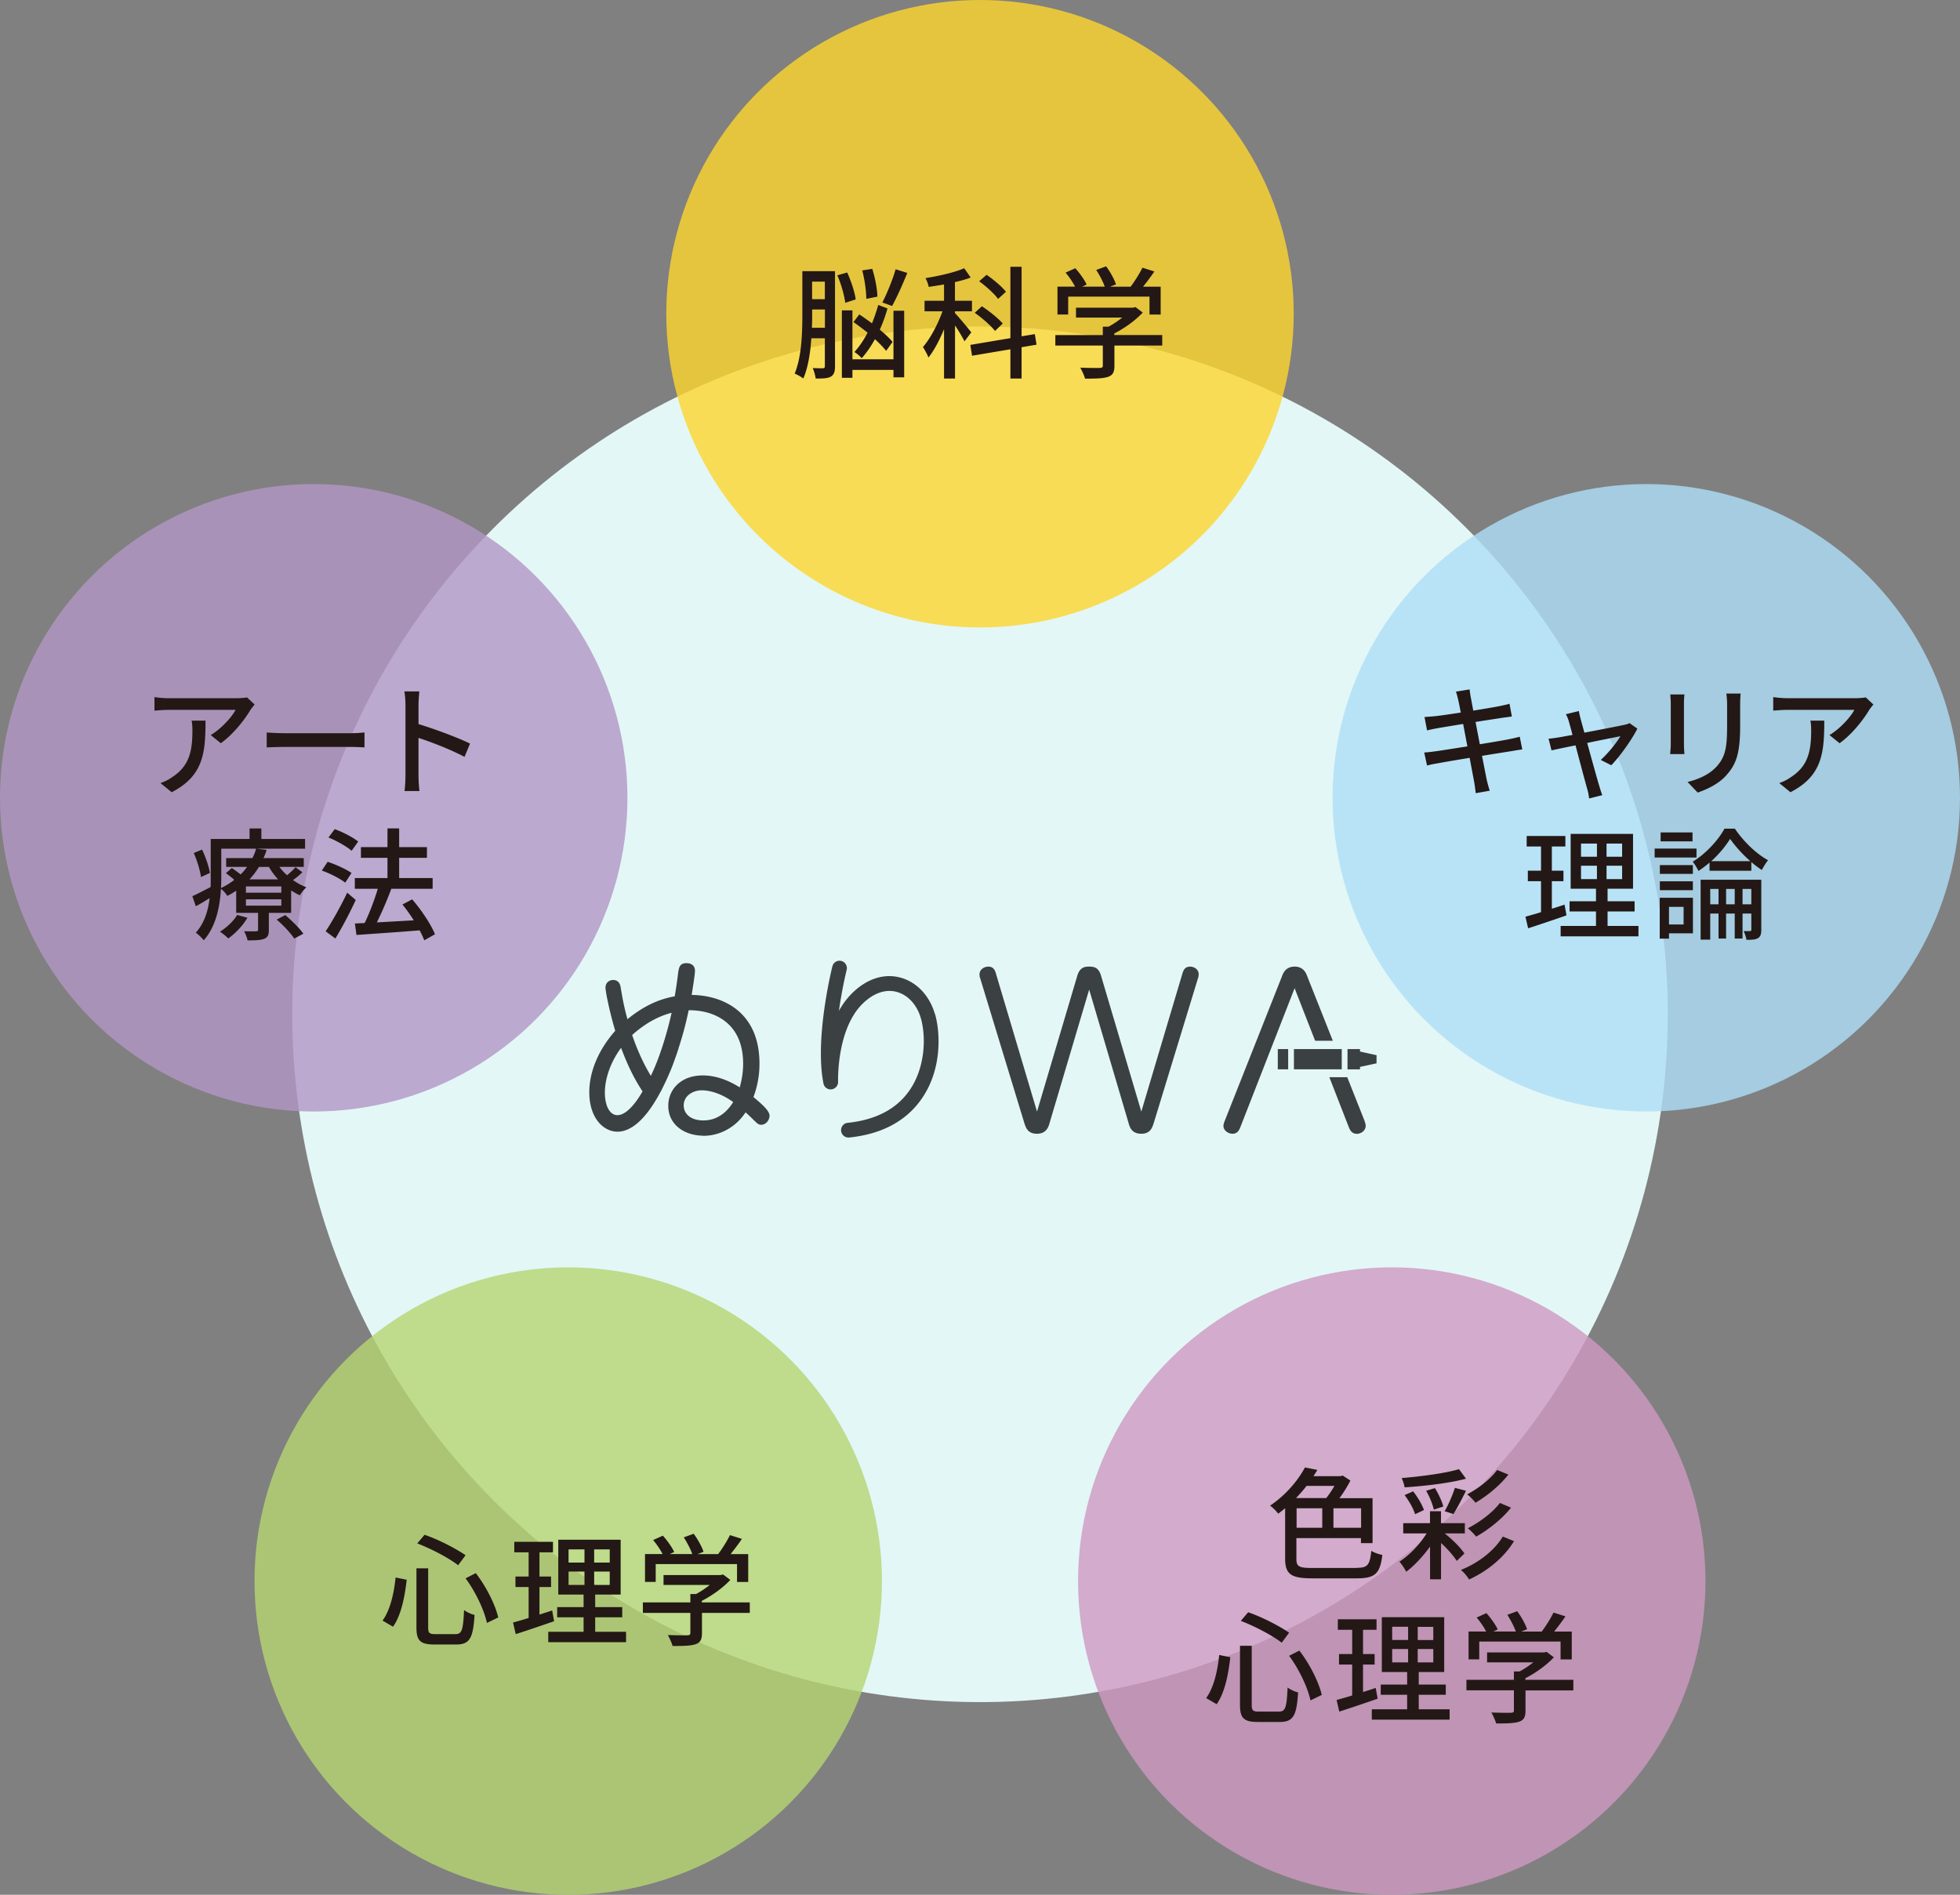
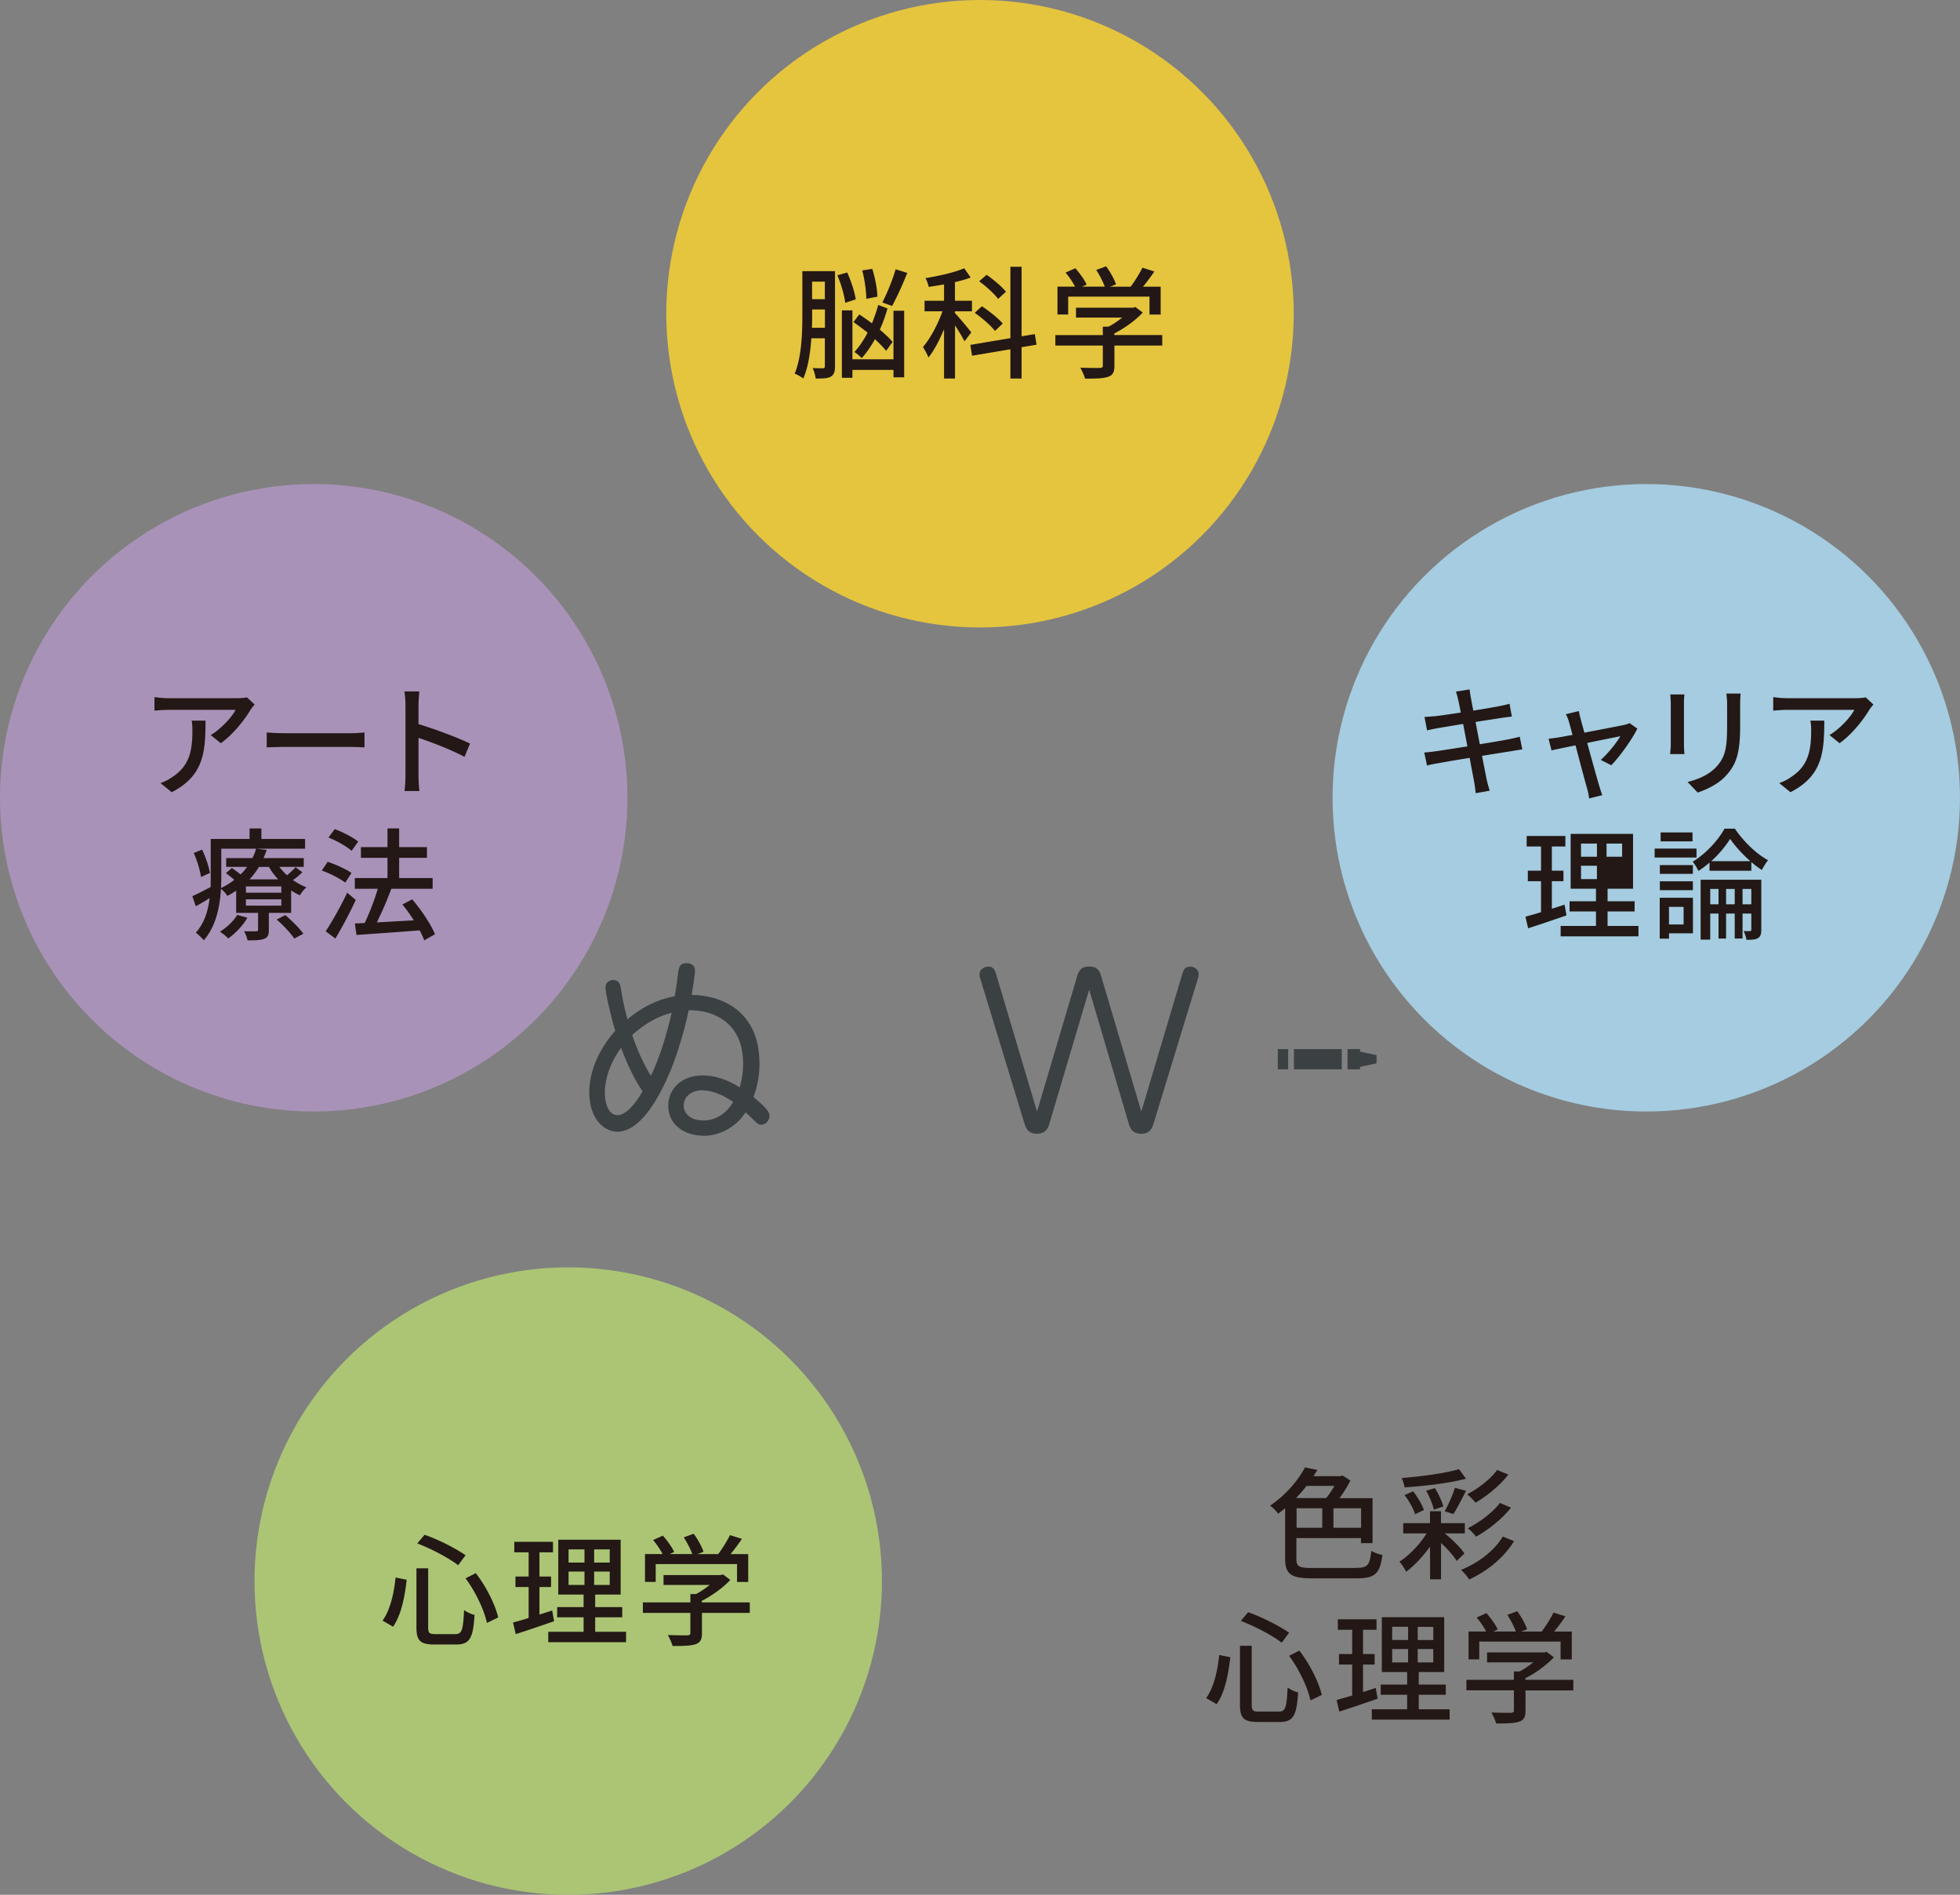
<svg xmlns="http://www.w3.org/2000/svg" id="_レイヤー_2" viewBox="0 0 285.64 276.13">
  <rect x="0" y="0" width="285.64" height="276.13" fill="#808080" stroke="none" />
  <defs>
    <style>.cls-8{fill:#3b4043}</style>
  </defs>
  <g id="_レイヤー_1-2">
-     <circle cx="142.82" cy="147.82" r="100.23" transform="rotate(-45 142.816 147.814)" fill="#e3f7f7" />
    <circle cx="142.82" cy="45.72" r="45.72" fill="#fdd52e" opacity=".8" />
    <circle cx="239.92" cy="116.26" r="45.72" fill="#aedef7" opacity=".8" />
-     <circle cx="202.83" cy="230.41" r="45.72" fill="#cf98c2" opacity=".8" />
    <circle cx="45.72" cy="116.26" r="45.72" opacity=".8" fill="#b396c5" />
    <circle cx="82.81" cy="230.41" r="45.72" fill="#b5d572" opacity=".8" />
    <path class="cls-8" d="M109.8 159.89c.88-2.37.88-4.26.88-4.89 0-3.11-.9-5.57-2.68-7.32-1.73-1.7-4.28-2.65-7.2-2.69l.04-.25c.27-1.7.44-2.83.44-3.29 0-.67-.47-1.09-1.24-1.09-1.04 0-1.12.67-1.26 1.79l-.04.32c-.06.47-.16 1.26-.41 2.72-1.72.32-4.04 1.01-6.89 3.34-.52-1.95-.64-2.6-.99-4.65-.13-.93-.74-1.07-1.09-1.07-.56 0-1.12.39-1.12 1.12 0 .53.54 3.32 1.42 6.29-2.44 2.76-3.78 5.94-3.78 8.95 0 3.78 2.07 5.75 4.12 5.75 1.43 0 3.65-.97 6.15-5.6.03-.05.06-.11.09-.16l.07-.13s.05-.1.08-.15l.04-.08s.03-.05.04-.08c.16-.31.32-.65.49-1l.11-.23c.18-.39.34-.76.5-1.13l.1-.23c.17-.41.32-.78.45-1.14.04-.12.09-.24.13-.36l.02-.06.27-.75c.12-.35.24-.69.35-1.05v-.03c.61-1.85 1.1-3.7 1.47-5.52.89-.01 1.84.1 2.69.33 1.23.34 2.27.91 3.09 1.68 1.43 1.35 2.16 3.3 2.16 5.79 0 1.14-.17 2.29-.5 3.44-1.28-.81-3.21-1.74-5.37-1.74-1.51 0-2.79.45-3.71 1.31-.86.8-1.33 1.91-1.33 3.12 0 1.32.54 2.44 1.57 3.24.79.62 1.84 1 3.03 1.09h.09c.05.01.11.02.16.02.09 0 .18.02.27.02 1.18 0 2.35-.3 3.41-.88 1.09-.59 2.01-1.45 2.74-2.54.23.21.52.48.96.9.75.75.91.91 1.32.91.69 0 1.21-.7 1.21-1.32 0-.71-1.1-1.68-2.34-2.71zm-21.02 1.92s-.06-.1-.09-.14c-.35-.6-.54-1.46-.54-2.46s.23-3.59 2.36-6.51c1.21 3.21 2.22 4.95 3.13 6.35-.53.92-1.06 1.67-1.58 2.23-.75.82-1.45 1.23-2.09 1.23-.07 0-.15 0-.23-.02-.13-.02-.25-.07-.39-.14-.1-.06-.19-.13-.29-.22l-.07.07.04-.09a1.85 1.85 0 01-.24-.29zm9.1-14.22c-.33 1.47-1.36 5.75-3.03 9.19-.54-.88-1.71-2.95-2.72-5.95 1.81-1.63 3.74-2.72 5.75-3.24zm2.57 11.89c.49-.37 1.14-.59 1.8-.59 1.43 0 3.1.62 4.6 1.71-.48.78-1.04 1.4-1.69 1.85-.79.55-1.68.83-2.65.83-.9 0-1.64-.23-2.16-.66-.46-.39-.71-.93-.71-1.52 0-.82.44-1.34.81-1.62zm72.97-18.61c-.79 0-.97.6-1.1 1l-5.99 20.12-5.87-19.8c-.36-1.23-1.03-1.33-1.8-1.33-.63 0-1.31.16-1.66 1.33l-5.87 19.8-5.99-20.12c-.1-.35-.3-1.01-1.1-1.01-.53 0-1.29.35-1.29 1.14 0 .23.03.38.1.57l6.44 21.12c.21.64.49 1.53 1.83 1.53s1.67-.96 1.83-1.53l5.78-19.48 5.75 19.47c.16.57.44 1.54 1.86 1.54 1.3 0 1.59-.9 1.8-1.56l6.44-21.07c.07-.18.11-.39.11-.62 0-.7-.65-1.11-1.29-1.11zm12.8 12.01h1.51v2.95h-1.51zm2.35 0h6.97v2.95h-6.97zm9.63.36v-.36h-1.82v2.96h1.82v-.36l2.41-.52v-1.19l-2.41-.53z" />
-     <path class="cls-8" d="M178.48 163.36l8.39-21.19c.12-.32.5-1.31 1.8-1.31s1.67.98 1.8 1.31l3.77 9.5h-2.58l-2.99-7.66-7.91 20.26c-.15.36-.39.95-1.14.95-.62 0-1.32-.47-1.32-1.14 0-.25.1-.5.18-.72zm20.36-.08l.05.16c.06.2.14.42.14.62 0 .7-.67 1.17-1.29 1.17-.77 0-1.02-.6-1.18-.99l-2.83-7.26h2.61l2.5 6.3zm-62.59-15.5c-.78-2.71-2.68-4.7-5.08-5.33-2.4-.62-4.88.2-7.01 2.31-.72.72-1.36 1.57-1.9 2.55.47-3.33 1.12-5.94 1.13-5.97.14-.57-.21-1.16-.78-1.3-.58-.15-1.16.21-1.3.78-.11.43-2.61 10.57-1.3 17.08.11.55.61.92 1.18.85.55-.07.97-.55.95-1.11-.01-.31-.19-7.64 3.55-11.35 1.57-1.55 3.33-2.18 4.95-1.75 1.66.43 2.99 1.87 3.56 3.84.78 2.72.63 7.15-1.58 10.41-1.87 2.78-4.93 4.41-9.09 4.84a1.062 1.062 0 00-.95 1.18c.06.55.52.96 1.07.96h.11c4.82-.5 8.4-2.45 10.65-5.78 2.98-4.41 2.57-9.75 1.86-12.21z" />
-     <path d="M37.12 102.66c-.16.19-.44.53-.59.75-.76 1.3-2.45 3.55-4.35 4.9l-1.47-1.19c1.54-.91 3.11-2.66 3.62-3.67h-9.74c-.69 0-1.31.05-2.08.11v-1.97c.66.09 1.38.16 2.08.16h9.92c.41 0 1.21-.05 1.49-.12l1.12 1.05zm-7.17 2.36c0 4.63-.27 8.04-4.93 10.43l-1.63-1.33c.51-.18 1.14-.46 1.7-.87 2.54-1.63 2.95-3.87 2.95-6.81 0-.48-.02-.91-.11-1.42h2.02zm8.91 1.72c.57.05 1.67.11 2.63.11h9.64c.87 0 1.56-.07 1.99-.11v2.18c-.39-.02-1.19-.07-1.97-.07H41.5c-.99 0-2.04.04-2.63.07v-2.18zm28.84 3.56c-1.88-1.01-4.76-2.13-6.71-2.77v5.48c0 .55.05 1.63.14 2.27h-2.18c.09-.62.14-1.58.14-2.27v-10.26c0-.57-.05-1.38-.16-1.99h2.18c-.05.59-.12 1.37-.12 1.99v2.77c2.34.71 5.73 1.97 7.51 2.84l-.8 1.93zm-23.63 16.8c-.41.43-.91.83-1.37 1.15.62.44 1.28.8 1.95 1.05-.3.28-.75.8-.94 1.17-.44-.19-.87-.43-1.28-.71v3.27h-3.25v2.48c0 .73-.14 1.08-.67 1.3-.57.21-1.31.23-2.43.23-.09-.41-.3-.98-.51-1.33.76.02 1.51.02 1.74 0 .23 0 .3-.05.3-.25v-2.43h-3.19v-3.23c-.41.27-.83.53-1.3.76-.19-.34-.58-.78-.92-1.03-.14 2.52-.71 5.48-2.5 7.49-.25-.3-.85-.9-1.17-1.1 1.28-1.42 1.81-3.25 2.02-5.04-.67.43-1.35.83-2.01 1.19l-.51-1.47c.69-.3 1.63-.8 2.66-1.33.02-.46.02-.91.02-1.33v-5.68h5.66v-1.53h1.72v1.53h6.37v1.42H32.25v4.26c0 .46-.02.96-.04 1.47.73-.34 1.37-.75 1.93-1.19-.37-.34-.83-.69-1.22-.98l.87-.75c.39.27.87.62 1.28.94.36-.35.67-.73.94-1.1h-3.05v-1.28h3.83c.23-.46.41-.92.53-1.38l1.54.19c-.12.39-.28.8-.46 1.19h5.87v1.28h-3.55c.32.43.69.85 1.12 1.22.44-.37.94-.83 1.22-1.17l.99.71zm-14.78.71c-.12-.92-.55-2.38-1.05-3.5l1.21-.5c.53 1.1 1.01 2.52 1.14 3.41l-1.3.59zm6.77 5.93c-.66 1.15-1.77 2.29-2.79 3.02-.27-.28-.85-.76-1.22-.98.99-.62 1.97-1.53 2.52-2.45l1.49.41zm4.94-4.56h-5.16v.91H41v-.91zm0 1.88h-5.16v.92H41v-.92zm-3.27-4.72c-.37.62-.83 1.24-1.37 1.81h4.17c-.51-.57-.98-1.17-1.33-1.81h-1.47zm3.85 7.01c.94.82 2.09 1.93 2.63 2.72l-1.33.71c-.48-.76-1.6-1.95-2.56-2.77l1.26-.66zm8.74-4.72c-.73-.57-2.22-1.35-3.42-1.76l.85-1.28c1.19.39 2.7 1.08 3.48 1.63l-.91 1.4zm1.52 2.53a60.49 60.49 0 01-2.96 5.61l-1.42-1.05c.91-1.37 2.18-3.6 3.14-5.63l1.24 1.06zm-.6-7.18c-.71-.62-2.18-1.46-3.37-1.93l.91-1.22c1.19.43 2.66 1.19 3.42 1.81l-.96 1.35zm10.59 13.06c-.16-.43-.39-.92-.67-1.46-3.32.27-6.8.5-9.21.67l-.23-1.67 1.42-.07c.71-1.44 1.44-3.39 1.92-4.99h-3.35v-1.56h4.76v-2.95H52.6v-1.56h3.87v-2.73h1.7v2.73h4.05v1.56h-4.05v2.95h4.88v1.56h-6.02a53.11 53.11 0 01-2.11 4.9c1.67-.09 3.53-.2 5.38-.3a22.67 22.67 0 00-1.65-2.31l1.42-.75c1.33 1.54 2.75 3.66 3.32 5.09l-1.54.87zm59.86-83.68c0 .76-.12 1.24-.62 1.53-.44.25-1.12.28-2.2.27-.04-.39-.23-1.08-.43-1.53.67.04 1.3.04 1.49.04.21-.02.28-.09.28-.32V49.3h-1.97c-.14 2.06-.46 4.22-1.17 5.86-.28-.23-.91-.59-1.26-.71 1.03-2.47 1.12-6 1.12-8.59v-6.34h4.76v13.84zm-1.47-5.6V45.1h-1.86v.75c0 .59 0 1.24-.04 1.92h1.9zm-1.87-6.72v2.56h1.86v-2.56h-1.86zm4.83 3.09c-.12-1.06-.59-2.73-1.15-4.01l1.44-.41c.57 1.26 1.1 2.88 1.24 3.92l-1.53.5zm7.03 1.15h1.56v9.71h-1.56v-1.08h-5.98v1.15h-1.54v-9.83h1.54v7.13h5.98v-7.08zm-1.08 5.84c-.39-.5-.96-1.08-1.62-1.69-.57 1.03-1.21 1.97-1.93 2.77-.23-.28-.73-.69-1.06-.9.71-.78 1.37-1.76 1.92-2.82-.69-.55-1.4-1.08-2.06-1.54l.85-1.12c.59.39 1.22.83 1.85 1.3.35-.87.67-1.79.91-2.68l1.35.51c-.3 1.06-.67 2.09-1.12 3.09.76.64 1.42 1.26 1.86 1.79l-.94 1.3zm-2.88-7.58c0-1.05-.23-2.77-.59-4.13l1.46-.23c.43 1.33.73 3.02.75 4.05l-1.62.32zm5.98-3.78c-.67 1.67-1.53 3.58-2.22 4.83l-1.42-.51c.66-1.28 1.51-3.32 1.93-4.84l1.7.53zm8.33 9.99c-.25-.53-.85-1.53-1.38-2.34v7.75h-1.6v-7.19c-.66 1.61-1.46 3.12-2.27 4.13-.16-.44-.55-1.12-.8-1.53 1.05-1.21 2.18-3.32 2.84-5.2h-2.61v-1.54h2.84v-2.38c-.76.14-1.53.25-2.24.36-.05-.36-.28-.94-.46-1.28 1.99-.32 4.26-.83 5.64-1.44l.94 1.35c-.67.27-1.46.48-2.29.67v2.72h2.48v1.54h-2.48v.25c.53.55 2.04 2.36 2.38 2.82l-.99 1.3zm8.32.87v4.54h-1.63V50.9l-5.59.94-.25-1.58 5.84-.98v-10.4h1.63v10.13l1.93-.32.25 1.54-2.18.37zm-3.87-2.39c-.59-.76-1.88-1.9-2.96-2.64l1.05-.96c1.06.71 2.41 1.77 3.03 2.52l-1.12 1.08zm.44-4.67c-.53-.75-1.74-1.83-2.75-2.57l1.08-.94c1.01.69 2.24 1.72 2.82 2.47l-1.15 1.05zm23.95 6.8h-6.99v2.96c0 .91-.23 1.37-.96 1.61-.73.23-1.77.25-3.32.25-.12-.46-.44-1.14-.69-1.6 1.24.05 2.48.05 2.84.04.35-.02.44-.09.44-.35v-2.91h-6.92v-1.53h6.92v-1.22h.83c.69-.37 1.4-.85 2-1.33h-6.74v-1.44h8.32l.35-.09 1.06.8c-1.06 1.14-2.63 2.27-4.15 3.05v.23h6.99v1.53zm-13.75-4.53h-1.54v-4.06h2.56c-.32-.64-.87-1.44-1.38-2.04l1.42-.64c.64.71 1.35 1.7 1.65 2.38l-.64.3H161c-.25-.71-.76-1.69-1.24-2.43l1.44-.53c.6.8 1.21 1.92 1.44 2.63l-.87.34h3c.62-.82 1.31-1.93 1.72-2.77l1.74.55c-.51.76-1.1 1.54-1.65 2.22h2.57v4.06h-1.63v-2.61h-11.85v2.61zm66.18 63.39c-.41.04-1.05.16-1.72.27-.92.14-2.48.39-4.13.66.32 1.6.57 2.93.67 3.41.12.51.28 1.14.46 1.67l-2.04.36c-.09-.62-.14-1.19-.25-1.72-.07-.44-.34-1.77-.64-3.43-1.93.32-3.73.62-4.56.78-.73.12-1.26.23-1.65.34l-.41-1.9c.44-.02 1.19-.11 1.69-.18.87-.12 2.68-.41 4.6-.71l-.62-3.27c-1.63.27-3.11.51-3.73.62-.6.11-1.06.21-1.53.32l-.37-1.95c.5-.04.99-.07 1.54-.12.66-.07 2.13-.28 3.75-.53-.18-.89-.3-1.53-.36-1.77-.11-.48-.21-.89-.35-1.28l1.99-.32c.05.34.11.89.2 1.28.04.21.16.89.34 1.81 1.62-.27 3.12-.51 3.82-.66.55-.11 1.1-.23 1.46-.34l.34 1.86c-.32.04-.92.12-1.42.19-.78.12-2.27.35-3.87.6l.62 3.25c1.72-.28 3.3-.55 4.15-.71.67-.14 1.26-.27 1.67-.39l.37 1.86zm11.45 1.53c1.01-.9 2.31-2.48 2.86-3.46-.43.09-2.59.51-4.83.98.69 2.5 1.51 5.47 1.77 6.3.09.32.3.98.43 1.31l-1.92.48a8.26 8.26 0 00-.28-1.4c-.25-.87-1.05-3.85-1.7-6.34-1.6.32-3 .62-3.5.73l-.43-1.7c.51-.04.98-.11 1.54-.2.25-.04.99-.18 1.95-.35-.21-.83-.41-1.51-.51-1.88-.12-.44-.28-.82-.46-1.14l1.9-.46c.05.36.16.78.27 1.22l.53 1.93c2.4-.46 5.18-.99 5.82-1.14.25-.05.57-.14.76-.25l1.14.8c-.75 1.53-2.56 4.08-3.8 5.34l-1.54-.78zm12.2-9.55c-.04.37-.07.82-.07 1.31v5.94c0 .46.04 1.08.07 1.44h-2.08c.02-.3.09-.92.09-1.44v-5.94c0-.32-.04-.94-.07-1.31h2.06zm8.19-.14c-.04.46-.07.99-.07 1.63v3.16c0 4.06-.64 5.57-1.95 7.06-1.15 1.35-2.95 2.15-4.24 2.59l-1.47-1.54c1.69-.43 3.21-1.1 4.29-2.32 1.24-1.4 1.47-2.79 1.47-5.89v-3.05c0-.64-.05-1.17-.11-1.63h2.08zm19.36 1.6c-.16.19-.44.53-.59.75-.76 1.3-2.45 3.55-4.35 4.9l-1.47-1.19c1.54-.91 3.11-2.66 3.62-3.67h-9.74c-.69 0-1.31.05-2.08.11v-1.97c.66.09 1.38.16 2.08.16h9.92c.41 0 1.21-.05 1.49-.12l1.12 1.05zm-7.17 2.36c0 4.63-.27 8.04-4.93 10.43l-1.63-1.33c.51-.18 1.14-.46 1.7-.87 2.54-1.63 2.95-3.87 2.95-6.81 0-.48-.02-.91-.11-1.42h2.02zm-37.57 28.38c-1.93.67-3.99 1.37-5.59 1.88l-.39-1.69c.64-.18 1.42-.39 2.27-.66v-4.51h-1.92v-1.53h1.92v-3.53h-2.09v-1.53h5.64v1.53h-1.97v3.53h1.69v1.53h-1.69v4.01c.6-.19 1.24-.39 1.85-.6l.28 1.56zm10.49 1.54v1.51h-11.34v-1.51h5.15v-2.11h-3.85v-1.49h3.85v-1.83h-3.69v-7.99h9.09v7.99h-3.71v1.83h3.94v1.49h-3.94v2.11h4.51zm-8.37-10.09h2.32v-1.92h-2.32v1.92zm0 3.26h2.32v-1.95h-2.32v1.95zm5.99-5.18h-2.27v1.92h2.27v-1.92zm0 3.23h-2.27v1.95h2.27v-1.95zm10.84-1.19h-6.1v-1.31h6.1v1.31zm-.51 11.04h-3.5v.78h-1.35v-5.96h4.84v5.18zm-.02-8.66h-4.81v-1.28h4.81v1.28zm-4.81 1.08h4.81v1.3h-4.81v-1.3zm4.76-5.82h-4.65v-1.3h4.65v1.3zm-3.43 9.55v2.56h2.13v-2.56h-2.13zm9.6-11.4c1.22 1.81 3.07 3.64 4.84 4.6-.32.37-.67.98-.91 1.42-.5-.32-1.01-.71-1.53-1.15v1.26h-6.09v-1.19c-.51.44-1.07.87-1.62 1.22-.18-.41-.55-.99-.83-1.35 1.88-1.12 3.74-3.16 4.63-4.81h1.49zm3.85 14.75c0 .62-.11.99-.51 1.22-.37.21-.9.23-1.65.23-.05-.36-.23-.92-.41-1.28.43.02.8.02.92 0 .16 0 .2-.05.2-.21v-2.34h-1.28v3.64h-1.14v-3.64h-1.26v3.64h-1.1v-3.64h-1.21v3.8h-1.4v-8.73h8.84v7.31zm-6.23-3.73v-2.24h-1.21v2.24h1.21zm4.64-6.28c-1.14-.99-2.22-2.2-2.95-3.25-.64 1.03-1.61 2.22-2.75 3.25h5.7zm-2.28 6.28v-2.24h-1.26v2.24h1.26zm2.42 0v-2.24h-1.28v2.24h1.28zm-57.54 96.7c1.65 0 1.93-.41 2.16-2.48.41.27 1.12.51 1.61.6-.34 2.64-.96 3.41-3.71 3.41h-6.5c-3.03 0-3.96-.55-3.96-2.87v-7.35c-.32.27-.66.53-1.01.8-.27-.37-.8-.92-1.19-1.17 2.4-1.61 4.13-3.78 5.09-5.57l1.81.36c-.18.3-.37.6-.57.91h3.94l.32-.09 1.12.73c-.43.85-.99 1.76-1.6 2.57h4.83v6.55h-1.69v-.73h-9.41v3.02c0 1.1.36 1.33 2.25 1.33h6.48zm-7.28-11.94c-.46.6-.98 1.19-1.53 1.77h4.4c.43-.53.85-1.17 1.19-1.77h-4.06zm-1.45 6.1h3.74v-2.84h-3.74v2.84zm9.4-2.84h-4.03v2.84h4.03v-2.84zm12.18 3.66c1.15.9 2.32 2.08 2.88 2.93l-1.12 1.08c-.46-.73-1.35-1.76-2.29-2.61v5.29h-1.6v-4.77c-1.03 1.42-2.29 2.79-3.48 3.67-.23-.46-.64-1.1-.99-1.47 1.42-.89 2.96-2.5 3.97-4.12h-3.41v-1.49h3.9v-1.74h1.6v1.74h3.48v1.49h-2.95zm3.1-7.97c-2.43.66-5.98 1.06-8.94 1.26-.05-.37-.25-.99-.43-1.35 2.89-.25 6.32-.69 8.36-1.3l1.01 1.38zm-7.41 5.18c-.23-.78-.87-1.93-1.53-2.79l1.24-.55c.66.82 1.31 1.95 1.58 2.72l-1.3.62zm2.73-.67c-.16-.75-.62-1.9-1.12-2.75l1.28-.39c.51.82 1.03 1.93 1.22 2.68l-1.38.46zm1.58.23c.53-.92 1.17-2.38 1.49-3.41l1.62.43c-.59 1.19-1.3 2.54-1.83 3.39l-1.28-.41zm10.11 4.36c-1.49 2.43-3.9 4.37-6.55 5.59-.25-.43-.75-1.03-1.19-1.4 2.47-.98 4.84-2.75 6.1-4.86l1.63.67zm-.83-9.7c-1.24 1.6-3.11 3.12-4.79 4.1-.28-.37-.8-.91-1.22-1.22 1.54-.8 3.39-2.18 4.37-3.55l1.65.67zm.39 4.82c-1.31 1.65-3.28 3.21-5.08 4.22-.3-.37-.8-.89-1.22-1.22 1.65-.83 3.62-2.27 4.68-3.69l1.62.69zM179.3 241.5c-.27 2.4-.78 5.15-1.99 6.85l-1.53-.89c1.12-1.54 1.67-3.98 1.9-6.28l1.61.32zm3.12-1.67v8.62c0 .83.18.98 1.08.98h2.87c.98 0 1.14-.6 1.28-3.51.39.3 1.08.62 1.53.71-.21 3.34-.67 4.31-2.68 4.31h-3.18c-2.04 0-2.61-.55-2.61-2.48v-8.62h1.7zm-.53-4.88c2.08.71 4.58 2.02 5.98 2.98l-1.08 1.46c-1.35-1.05-3.87-2.38-5.96-3.18l1.07-1.26zm7.47 5.59c1.54 1.99 2.84 4.61 3.27 6.46l-1.65.8c-.37-1.81-1.65-4.54-3.11-6.5l1.49-.76zm11.41 7.01c-1.93.67-3.99 1.37-5.59 1.88l-.39-1.69c.64-.18 1.42-.39 2.27-.66v-4.51h-1.92v-1.53h1.92v-3.53h-2.09v-1.53h5.64v1.53h-1.97v3.53h1.69v1.53h-1.69v4.01c.6-.19 1.24-.39 1.85-.6l.28 1.56zm10.49 1.54v1.51h-11.34v-1.51h5.15v-2.11h-3.85v-1.49h3.85v-1.83h-3.69v-7.99h9.09v7.99h-3.71v1.83h3.94v1.49h-3.94v2.11h4.51zm-8.37-10.1h2.32v-1.92h-2.32v1.92zm0 3.27h2.32v-1.95h-2.32v1.95zm5.99-5.18h-2.27V239h2.27v-1.92zm0 3.23h-2.27v1.95h2.27v-1.95zm20.43 6.03h-6.99v2.96c0 .91-.23 1.37-.96 1.61-.73.23-1.77.25-3.32.25-.12-.46-.44-1.14-.69-1.6 1.24.05 2.48.05 2.84.04.35-.02.44-.09.44-.36v-2.91h-6.92v-1.53h6.92v-1.22h.83c.69-.37 1.4-.85 2-1.33h-6.74v-1.44h8.32l.35-.09 1.06.8c-1.06 1.14-2.63 2.27-4.15 3.05v.23h6.99v1.53zm-13.75-4.52h-1.54v-4.06h2.56c-.32-.64-.87-1.44-1.38-2.04l1.42-.64c.64.71 1.35 1.7 1.65 2.38l-.64.3h3.28c-.25-.71-.76-1.69-1.24-2.43l1.44-.53c.6.8 1.21 1.92 1.44 2.63l-.87.34h3c.62-.82 1.31-1.93 1.72-2.77l1.74.55c-.51.76-1.1 1.54-1.65 2.22h2.57v4.06h-1.63v-2.61h-11.85v2.61zM59.27 230.21c-.27 2.4-.78 5.15-1.99 6.85l-1.53-.89c1.12-1.54 1.67-3.98 1.9-6.28l1.61.32zm3.13-1.67v8.62c0 .83.18.98 1.08.98h2.87c.98 0 1.14-.6 1.28-3.51.39.3 1.08.62 1.53.71-.21 3.34-.67 4.31-2.68 4.31H63.3c-2.04 0-2.61-.55-2.61-2.48v-8.62h1.7zm-.53-4.88c2.08.71 4.58 2.02 5.98 2.98l-1.08 1.46c-1.35-1.05-3.87-2.38-5.96-3.18l1.07-1.26zm7.47 5.59c1.54 1.99 2.84 4.61 3.27 6.46l-1.65.8c-.37-1.81-1.65-4.54-3.11-6.5l1.49-.76zm11.41 7.01c-1.93.67-3.99 1.37-5.59 1.88l-.39-1.69c.64-.18 1.42-.39 2.27-.66v-4.51h-1.92v-1.53h1.92v-3.53h-2.09v-1.53h5.64v1.53h-1.97v3.53h1.69v1.53h-1.69v4.01c.6-.19 1.24-.39 1.85-.6l.28 1.56zm10.49 1.54v1.51H79.9v-1.51h5.15v-2.11H81.2v-1.49h3.85v-1.83h-3.69v-7.99h9.09v7.99h-3.71v1.83h3.94v1.49h-3.94v2.11h4.51zm-8.38-10.09h2.32v-1.92h-2.32v1.92zm0 3.26h2.32v-1.95h-2.32v1.95zm6-5.18h-2.27v1.92h2.27v-1.92zm0 3.23h-2.27v1.95h2.27v-1.95zm20.43 6.03h-6.99v2.96c0 .91-.23 1.37-.96 1.61-.73.23-1.77.25-3.32.25-.12-.46-.44-1.14-.69-1.6 1.24.05 2.48.05 2.84.04.35-.02.44-.09.44-.35v-2.91h-6.92v-1.53h6.92v-1.22h.83c.69-.37 1.4-.85 2-1.33H96.7v-1.44h8.32l.35-.09 1.06.8c-1.06 1.14-2.63 2.27-4.15 3.05v.23h6.99v1.53zm-13.75-4.52H94v-4.06h2.56c-.32-.64-.87-1.44-1.38-2.04l1.42-.64c.64.71 1.35 1.7 1.65 2.38l-.64.3h3.28c-.25-.71-.76-1.69-1.24-2.43l1.44-.53c.6.8 1.21 1.92 1.44 2.63l-.87.34h3c.62-.82 1.31-1.93 1.72-2.77l1.74.55c-.51.76-1.1 1.54-1.65 2.22h2.57v4.06h-1.63v-2.61H95.56v2.61z" fill="#231815" />
+     <path d="M37.12 102.66c-.16.19-.44.53-.59.75-.76 1.3-2.45 3.55-4.35 4.9l-1.47-1.19c1.54-.91 3.11-2.66 3.62-3.67h-9.74c-.69 0-1.31.05-2.08.11v-1.97c.66.09 1.38.16 2.08.16h9.92c.41 0 1.21-.05 1.49-.12l1.12 1.05zm-7.17 2.36c0 4.63-.27 8.04-4.93 10.43l-1.63-1.33c.51-.18 1.14-.46 1.7-.87 2.54-1.63 2.95-3.87 2.95-6.81 0-.48-.02-.91-.11-1.42h2.02zm8.91 1.72c.57.05 1.67.11 2.63.11h9.64c.87 0 1.56-.07 1.99-.11v2.18c-.39-.02-1.19-.07-1.97-.07H41.5c-.99 0-2.04.04-2.63.07v-2.18zm28.84 3.56c-1.88-1.01-4.76-2.13-6.71-2.77v5.48c0 .55.05 1.63.14 2.27h-2.18c.09-.62.14-1.58.14-2.27v-10.26c0-.57-.05-1.38-.16-1.99h2.18c-.05.59-.12 1.37-.12 1.99v2.77c2.34.71 5.73 1.97 7.51 2.84l-.8 1.93zm-23.63 16.8c-.41.43-.91.83-1.37 1.15.62.44 1.28.8 1.95 1.05-.3.28-.75.8-.94 1.17-.44-.19-.87-.43-1.28-.71v3.27h-3.25v2.48c0 .73-.14 1.08-.67 1.3-.57.21-1.31.23-2.43.23-.09-.41-.3-.98-.51-1.33.76.02 1.51.02 1.74 0 .23 0 .3-.05.3-.25v-2.43h-3.19v-3.23c-.41.27-.83.53-1.3.76-.19-.34-.58-.78-.92-1.03-.14 2.52-.71 5.48-2.5 7.49-.25-.3-.85-.9-1.17-1.1 1.28-1.42 1.81-3.25 2.02-5.04-.67.43-1.35.83-2.01 1.19l-.51-1.47c.69-.3 1.63-.8 2.66-1.33.02-.46.02-.91.02-1.33v-5.68h5.66v-1.53h1.72v1.53h6.37v1.42H32.25v4.26c0 .46-.02.96-.04 1.47.73-.34 1.37-.75 1.93-1.19-.37-.34-.83-.69-1.22-.98l.87-.75c.39.27.87.62 1.28.94.36-.35.67-.73.94-1.1h-3.05v-1.28h3.83c.23-.46.41-.92.53-1.38l1.54.19c-.12.39-.28.8-.46 1.19h5.87v1.28h-3.55c.32.43.69.85 1.12 1.22.44-.37.94-.83 1.22-1.17l.99.71zm-14.78.71c-.12-.92-.55-2.38-1.05-3.5l1.21-.5c.53 1.1 1.01 2.52 1.14 3.41l-1.3.59zm6.77 5.93c-.66 1.15-1.77 2.29-2.79 3.02-.27-.28-.85-.76-1.22-.98.99-.62 1.97-1.53 2.52-2.45l1.49.41zm4.94-4.56h-5.16v.91H41v-.91zm0 1.88h-5.16v.92H41v-.92zm-3.27-4.72c-.37.62-.83 1.24-1.37 1.81h4.17c-.51-.57-.98-1.17-1.33-1.81h-1.47zm3.85 7.01c.94.82 2.09 1.93 2.63 2.72l-1.33.71c-.48-.76-1.6-1.95-2.56-2.77l1.26-.66zm8.74-4.72c-.73-.57-2.22-1.35-3.42-1.76l.85-1.28c1.19.39 2.7 1.08 3.48 1.63l-.91 1.4zm1.52 2.53a60.49 60.49 0 01-2.96 5.61l-1.42-1.05c.91-1.37 2.18-3.6 3.14-5.63l1.24 1.06zm-.6-7.18c-.71-.62-2.18-1.46-3.37-1.93l.91-1.22c1.19.43 2.66 1.19 3.42 1.81l-.96 1.35zm10.59 13.06c-.16-.43-.39-.92-.67-1.46-3.32.27-6.8.5-9.21.67l-.23-1.67 1.42-.07c.71-1.44 1.44-3.39 1.92-4.99h-3.35v-1.56h4.76v-2.95H52.6v-1.56h3.87v-2.73h1.7v2.73h4.05v1.56h-4.05v2.95h4.88v1.56h-6.02a53.11 53.11 0 01-2.11 4.9c1.67-.09 3.53-.2 5.38-.3a22.67 22.67 0 00-1.65-2.31l1.42-.75c1.33 1.54 2.75 3.66 3.32 5.09l-1.54.87zm59.86-83.68c0 .76-.12 1.24-.62 1.53-.44.25-1.12.28-2.2.27-.04-.39-.23-1.08-.43-1.53.67.04 1.3.04 1.49.04.21-.02.28-.09.28-.32V49.3h-1.97c-.14 2.06-.46 4.22-1.17 5.86-.28-.23-.91-.59-1.26-.71 1.03-2.47 1.12-6 1.12-8.59v-6.34h4.76v13.84zm-1.47-5.6V45.1h-1.86v.75c0 .59 0 1.24-.04 1.92h1.9zm-1.87-6.72v2.56h1.86v-2.56h-1.86zm4.83 3.09c-.12-1.06-.59-2.73-1.15-4.01l1.44-.41c.57 1.26 1.1 2.88 1.24 3.92l-1.53.5zm7.03 1.15h1.56v9.71h-1.56v-1.08h-5.98v1.15h-1.54v-9.83h1.54v7.13h5.98v-7.08zm-1.08 5.84c-.39-.5-.96-1.08-1.62-1.69-.57 1.03-1.21 1.97-1.93 2.77-.23-.28-.73-.69-1.06-.9.71-.78 1.37-1.76 1.92-2.82-.69-.55-1.4-1.08-2.06-1.54l.85-1.12c.59.39 1.22.83 1.85 1.3.35-.87.67-1.79.91-2.68l1.35.51c-.3 1.06-.67 2.09-1.12 3.09.76.64 1.42 1.26 1.86 1.79l-.94 1.3zm-2.88-7.58c0-1.05-.23-2.77-.59-4.13l1.46-.23c.43 1.33.73 3.02.75 4.05l-1.62.32zm5.98-3.78c-.67 1.67-1.53 3.58-2.22 4.83l-1.42-.51c.66-1.28 1.51-3.32 1.93-4.84l1.7.53zm8.33 9.99c-.25-.53-.85-1.53-1.38-2.34v7.75h-1.6v-7.19c-.66 1.61-1.46 3.12-2.27 4.13-.16-.44-.55-1.12-.8-1.53 1.05-1.21 2.18-3.32 2.84-5.2h-2.61v-1.54h2.84v-2.38c-.76.14-1.53.25-2.24.36-.05-.36-.28-.94-.46-1.28 1.99-.32 4.26-.83 5.64-1.44l.94 1.35c-.67.27-1.46.48-2.29.67v2.72h2.48v1.54h-2.48v.25c.53.55 2.04 2.36 2.38 2.82l-.99 1.3zm8.32.87v4.54h-1.63V50.9l-5.59.94-.25-1.58 5.84-.98v-10.4h1.63v10.13l1.93-.32.25 1.54-2.18.37zm-3.87-2.39c-.59-.76-1.88-1.9-2.96-2.64l1.05-.96c1.06.71 2.41 1.77 3.03 2.52l-1.12 1.08zm.44-4.67c-.53-.75-1.74-1.83-2.75-2.57l1.08-.94c1.01.69 2.24 1.72 2.82 2.47l-1.15 1.05zm23.95 6.8h-6.99v2.96c0 .91-.23 1.37-.96 1.61-.73.23-1.77.25-3.32.25-.12-.46-.44-1.14-.69-1.6 1.24.05 2.48.05 2.84.04.35-.02.44-.09.44-.35v-2.91h-6.92v-1.53h6.92v-1.22h.83c.69-.37 1.4-.85 2-1.33h-6.74v-1.44h8.32l.35-.09 1.06.8c-1.06 1.14-2.63 2.27-4.15 3.05v.23h6.99v1.53zm-13.75-4.53h-1.54v-4.06h2.56c-.32-.64-.87-1.44-1.38-2.04l1.42-.64c.64.71 1.35 1.7 1.65 2.38l-.64.3H161c-.25-.71-.76-1.69-1.24-2.43l1.44-.53c.6.8 1.21 1.92 1.44 2.63l-.87.34h3c.62-.82 1.31-1.93 1.72-2.77l1.74.55c-.51.76-1.1 1.54-1.65 2.22h2.57v4.06h-1.63v-2.61h-11.85v2.61zm66.18 63.39c-.41.04-1.05.16-1.72.27-.92.14-2.48.39-4.13.66.32 1.6.57 2.93.67 3.41.12.51.28 1.14.46 1.67l-2.04.36c-.09-.62-.14-1.19-.25-1.72-.07-.44-.34-1.77-.64-3.43-1.93.32-3.73.62-4.56.78-.73.12-1.26.23-1.65.34l-.41-1.9c.44-.02 1.19-.11 1.69-.18.87-.12 2.68-.41 4.6-.71l-.62-3.27c-1.63.27-3.11.51-3.73.62-.6.11-1.06.21-1.53.32l-.37-1.95c.5-.04.99-.07 1.54-.12.66-.07 2.13-.28 3.75-.53-.18-.89-.3-1.53-.36-1.77-.11-.48-.21-.89-.35-1.28l1.99-.32c.05.34.11.89.2 1.28.04.21.16.89.34 1.81 1.62-.27 3.12-.51 3.82-.66.55-.11 1.1-.23 1.46-.34l.34 1.86c-.32.04-.92.12-1.42.19-.78.12-2.27.35-3.87.6l.62 3.25c1.72-.28 3.3-.55 4.15-.71.67-.14 1.26-.27 1.67-.39l.37 1.86zm11.45 1.53c1.01-.9 2.31-2.48 2.86-3.46-.43.09-2.59.51-4.83.98.69 2.5 1.51 5.47 1.77 6.3.09.32.3.98.43 1.31l-1.92.48a8.26 8.26 0 00-.28-1.4c-.25-.87-1.05-3.85-1.7-6.34-1.6.32-3 .62-3.5.73l-.43-1.7c.51-.04.98-.11 1.54-.2.25-.04.99-.18 1.95-.35-.21-.83-.41-1.51-.51-1.88-.12-.44-.28-.82-.46-1.14l1.9-.46c.05.36.16.78.27 1.22l.53 1.93c2.4-.46 5.18-.99 5.82-1.14.25-.05.57-.14.76-.25l1.14.8c-.75 1.53-2.56 4.08-3.8 5.34l-1.54-.78zm12.2-9.55c-.04.37-.07.82-.07 1.31v5.94c0 .46.04 1.08.07 1.44h-2.08c.02-.3.09-.92.09-1.44v-5.94c0-.32-.04-.94-.07-1.31h2.06zm8.19-.14c-.04.46-.07.99-.07 1.63v3.16c0 4.06-.64 5.57-1.95 7.06-1.15 1.35-2.95 2.15-4.24 2.59l-1.47-1.54c1.69-.43 3.21-1.1 4.29-2.32 1.24-1.4 1.47-2.79 1.47-5.89v-3.05c0-.64-.05-1.17-.11-1.63h2.08zm19.36 1.6c-.16.19-.44.53-.59.75-.76 1.3-2.45 3.55-4.35 4.9l-1.47-1.19c1.54-.91 3.11-2.66 3.62-3.67h-9.74c-.69 0-1.31.05-2.08.11v-1.97c.66.09 1.38.16 2.08.16h9.92c.41 0 1.21-.05 1.49-.12l1.12 1.05zm-7.17 2.36c0 4.63-.27 8.04-4.93 10.43l-1.63-1.33c.51-.18 1.14-.46 1.7-.87 2.54-1.63 2.95-3.87 2.95-6.81 0-.48-.02-.91-.11-1.42h2.02zm-37.57 28.38c-1.93.67-3.99 1.37-5.59 1.88l-.39-1.69c.64-.18 1.42-.39 2.27-.66v-4.51h-1.92v-1.53h1.92v-3.53h-2.09v-1.53h5.64v1.53h-1.97v3.53h1.69v1.53h-1.69v4.01c.6-.19 1.24-.39 1.85-.6l.28 1.56zm10.49 1.54v1.51h-11.34v-1.51h5.15v-2.11h-3.85v-1.49h3.85v-1.83h-3.69v-7.99h9.09v7.99h-3.71v1.83h3.94v1.49h-3.94v2.11h4.51zm-8.37-10.09h2.32v-1.92h-2.32v1.92zm0 3.26h2.32v-1.95h-2.32v1.95zm5.99-5.18h-2.27v1.92h2.27v-1.92zm0 3.23h-2.27h2.27v-1.95zm10.84-1.19h-6.1v-1.31h6.1v1.31zm-.51 11.04h-3.5v.78h-1.35v-5.96h4.84v5.18zm-.02-8.66h-4.81v-1.28h4.81v1.28zm-4.81 1.08h4.81v1.3h-4.81v-1.3zm4.76-5.82h-4.65v-1.3h4.65v1.3zm-3.43 9.55v2.56h2.13v-2.56h-2.13zm9.6-11.4c1.22 1.81 3.07 3.64 4.84 4.6-.32.37-.67.98-.91 1.42-.5-.32-1.01-.71-1.53-1.15v1.26h-6.09v-1.19c-.51.44-1.07.87-1.62 1.22-.18-.41-.55-.99-.83-1.35 1.88-1.12 3.74-3.16 4.63-4.81h1.49zm3.85 14.75c0 .62-.11.99-.51 1.22-.37.21-.9.23-1.65.23-.05-.36-.23-.92-.41-1.28.43.02.8.02.92 0 .16 0 .2-.05.2-.21v-2.34h-1.28v3.64h-1.14v-3.64h-1.26v3.64h-1.1v-3.64h-1.21v3.8h-1.4v-8.73h8.84v7.31zm-6.23-3.73v-2.24h-1.21v2.24h1.21zm4.64-6.28c-1.14-.99-2.22-2.2-2.95-3.25-.64 1.03-1.61 2.22-2.75 3.25h5.7zm-2.28 6.28v-2.24h-1.26v2.24h1.26zm2.42 0v-2.24h-1.28v2.24h1.28zm-57.54 96.7c1.65 0 1.93-.41 2.16-2.48.41.27 1.12.51 1.61.6-.34 2.64-.96 3.41-3.71 3.41h-6.5c-3.03 0-3.96-.55-3.96-2.87v-7.35c-.32.27-.66.53-1.01.8-.27-.37-.8-.92-1.19-1.17 2.4-1.61 4.13-3.78 5.09-5.57l1.81.36c-.18.3-.37.6-.57.91h3.94l.32-.09 1.12.73c-.43.85-.99 1.76-1.6 2.57h4.83v6.55h-1.69v-.73h-9.41v3.02c0 1.1.36 1.33 2.25 1.33h6.48zm-7.28-11.94c-.46.6-.98 1.19-1.53 1.77h4.4c.43-.53.85-1.17 1.19-1.77h-4.06zm-1.45 6.1h3.74v-2.84h-3.74v2.84zm9.4-2.84h-4.03v2.84h4.03v-2.84zm12.18 3.66c1.15.9 2.32 2.08 2.88 2.93l-1.12 1.08c-.46-.73-1.35-1.76-2.29-2.61v5.29h-1.6v-4.77c-1.03 1.42-2.29 2.79-3.48 3.67-.23-.46-.64-1.1-.99-1.47 1.42-.89 2.96-2.5 3.97-4.12h-3.41v-1.49h3.9v-1.74h1.6v1.74h3.48v1.49h-2.95zm3.1-7.97c-2.43.66-5.98 1.06-8.94 1.26-.05-.37-.25-.99-.43-1.35 2.89-.25 6.32-.69 8.36-1.3l1.01 1.38zm-7.41 5.18c-.23-.78-.87-1.93-1.53-2.79l1.24-.55c.66.82 1.31 1.95 1.58 2.72l-1.3.62zm2.73-.67c-.16-.75-.62-1.9-1.12-2.75l1.28-.39c.51.82 1.03 1.93 1.22 2.68l-1.38.46zm1.58.23c.53-.92 1.17-2.38 1.49-3.41l1.62.43c-.59 1.19-1.3 2.54-1.83 3.39l-1.28-.41zm10.11 4.36c-1.49 2.43-3.9 4.37-6.55 5.59-.25-.43-.75-1.03-1.19-1.4 2.47-.98 4.84-2.75 6.1-4.86l1.63.67zm-.83-9.7c-1.24 1.6-3.11 3.12-4.79 4.1-.28-.37-.8-.91-1.22-1.22 1.54-.8 3.39-2.18 4.37-3.55l1.65.67zm.39 4.82c-1.31 1.65-3.28 3.21-5.08 4.22-.3-.37-.8-.89-1.22-1.22 1.65-.83 3.62-2.27 4.68-3.69l1.62.69zM179.3 241.5c-.27 2.4-.78 5.15-1.99 6.85l-1.53-.89c1.12-1.54 1.67-3.98 1.9-6.28l1.61.32zm3.12-1.67v8.62c0 .83.18.98 1.08.98h2.87c.98 0 1.14-.6 1.28-3.51.39.3 1.08.62 1.53.71-.21 3.34-.67 4.31-2.68 4.31h-3.18c-2.04 0-2.61-.55-2.61-2.48v-8.62h1.7zm-.53-4.88c2.08.71 4.58 2.02 5.98 2.98l-1.08 1.46c-1.35-1.05-3.87-2.38-5.96-3.18l1.07-1.26zm7.47 5.59c1.54 1.99 2.84 4.61 3.27 6.46l-1.65.8c-.37-1.81-1.65-4.54-3.11-6.5l1.49-.76zm11.41 7.01c-1.93.67-3.99 1.37-5.59 1.88l-.39-1.69c.64-.18 1.42-.39 2.27-.66v-4.51h-1.92v-1.53h1.92v-3.53h-2.09v-1.53h5.64v1.53h-1.97v3.53h1.69v1.53h-1.69v4.01c.6-.19 1.24-.39 1.85-.6l.28 1.56zm10.49 1.54v1.51h-11.34v-1.51h5.15v-2.11h-3.85v-1.49h3.85v-1.83h-3.69v-7.99h9.09v7.99h-3.71v1.83h3.94v1.49h-3.94v2.11h4.51zm-8.37-10.1h2.32v-1.92h-2.32v1.92zm0 3.27h2.32v-1.95h-2.32v1.95zm5.99-5.18h-2.27V239h2.27v-1.92zm0 3.23h-2.27v1.95h2.27v-1.95zm20.43 6.03h-6.99v2.96c0 .91-.23 1.37-.96 1.61-.73.23-1.77.25-3.32.25-.12-.46-.44-1.14-.69-1.6 1.24.05 2.48.05 2.84.04.35-.02.44-.09.44-.36v-2.91h-6.92v-1.53h6.92v-1.22h.83c.69-.37 1.4-.85 2-1.33h-6.74v-1.44h8.32l.35-.09 1.06.8c-1.06 1.14-2.63 2.27-4.15 3.05v.23h6.99v1.53zm-13.75-4.52h-1.54v-4.06h2.56c-.32-.64-.87-1.44-1.38-2.04l1.42-.64c.64.71 1.35 1.7 1.65 2.38l-.64.3h3.28c-.25-.71-.76-1.69-1.24-2.43l1.44-.53c.6.8 1.21 1.92 1.44 2.63l-.87.34h3c.62-.82 1.31-1.93 1.72-2.77l1.74.55c-.51.76-1.1 1.54-1.65 2.22h2.57v4.06h-1.63v-2.61h-11.85v2.61zM59.27 230.21c-.27 2.4-.78 5.15-1.99 6.85l-1.53-.89c1.12-1.54 1.67-3.98 1.9-6.28l1.61.32zm3.13-1.67v8.62c0 .83.18.98 1.08.98h2.87c.98 0 1.14-.6 1.28-3.51.39.3 1.08.62 1.53.71-.21 3.34-.67 4.31-2.68 4.31H63.3c-2.04 0-2.61-.55-2.61-2.48v-8.62h1.7zm-.53-4.88c2.08.71 4.58 2.02 5.98 2.98l-1.08 1.46c-1.35-1.05-3.87-2.38-5.96-3.18l1.07-1.26zm7.47 5.59c1.54 1.99 2.84 4.61 3.27 6.46l-1.65.8c-.37-1.81-1.65-4.54-3.11-6.5l1.49-.76zm11.41 7.01c-1.93.67-3.99 1.37-5.59 1.88l-.39-1.69c.64-.18 1.42-.39 2.27-.66v-4.51h-1.92v-1.53h1.92v-3.53h-2.09v-1.53h5.64v1.53h-1.97v3.53h1.69v1.53h-1.69v4.01c.6-.19 1.24-.39 1.85-.6l.28 1.56zm10.49 1.54v1.51H79.9v-1.51h5.15v-2.11H81.2v-1.49h3.85v-1.83h-3.69v-7.99h9.09v7.99h-3.71v1.83h3.94v1.49h-3.94v2.11h4.51zm-8.38-10.09h2.32v-1.92h-2.32v1.92zm0 3.26h2.32v-1.95h-2.32v1.95zm6-5.18h-2.27v1.92h2.27v-1.92zm0 3.23h-2.27v1.95h2.27v-1.95zm20.43 6.03h-6.99v2.96c0 .91-.23 1.37-.96 1.61-.73.23-1.77.25-3.32.25-.12-.46-.44-1.14-.69-1.6 1.24.05 2.48.05 2.84.04.35-.02.44-.09.44-.35v-2.91h-6.92v-1.53h6.92v-1.22h.83c.69-.37 1.4-.85 2-1.33H96.7v-1.44h8.32l.35-.09 1.06.8c-1.06 1.14-2.63 2.27-4.15 3.05v.23h6.99v1.53zm-13.75-4.52H94v-4.06h2.56c-.32-.64-.87-1.44-1.38-2.04l1.42-.64c.64.71 1.35 1.7 1.65 2.38l-.64.3h3.28c-.25-.71-.76-1.69-1.24-2.43l1.44-.53c.6.8 1.21 1.92 1.44 2.63l-.87.34h3c.62-.82 1.31-1.93 1.72-2.77l1.74.55c-.51.76-1.1 1.54-1.65 2.22h2.57v4.06h-1.63v-2.61H95.56v2.61z" fill="#231815" />
  </g>
</svg>